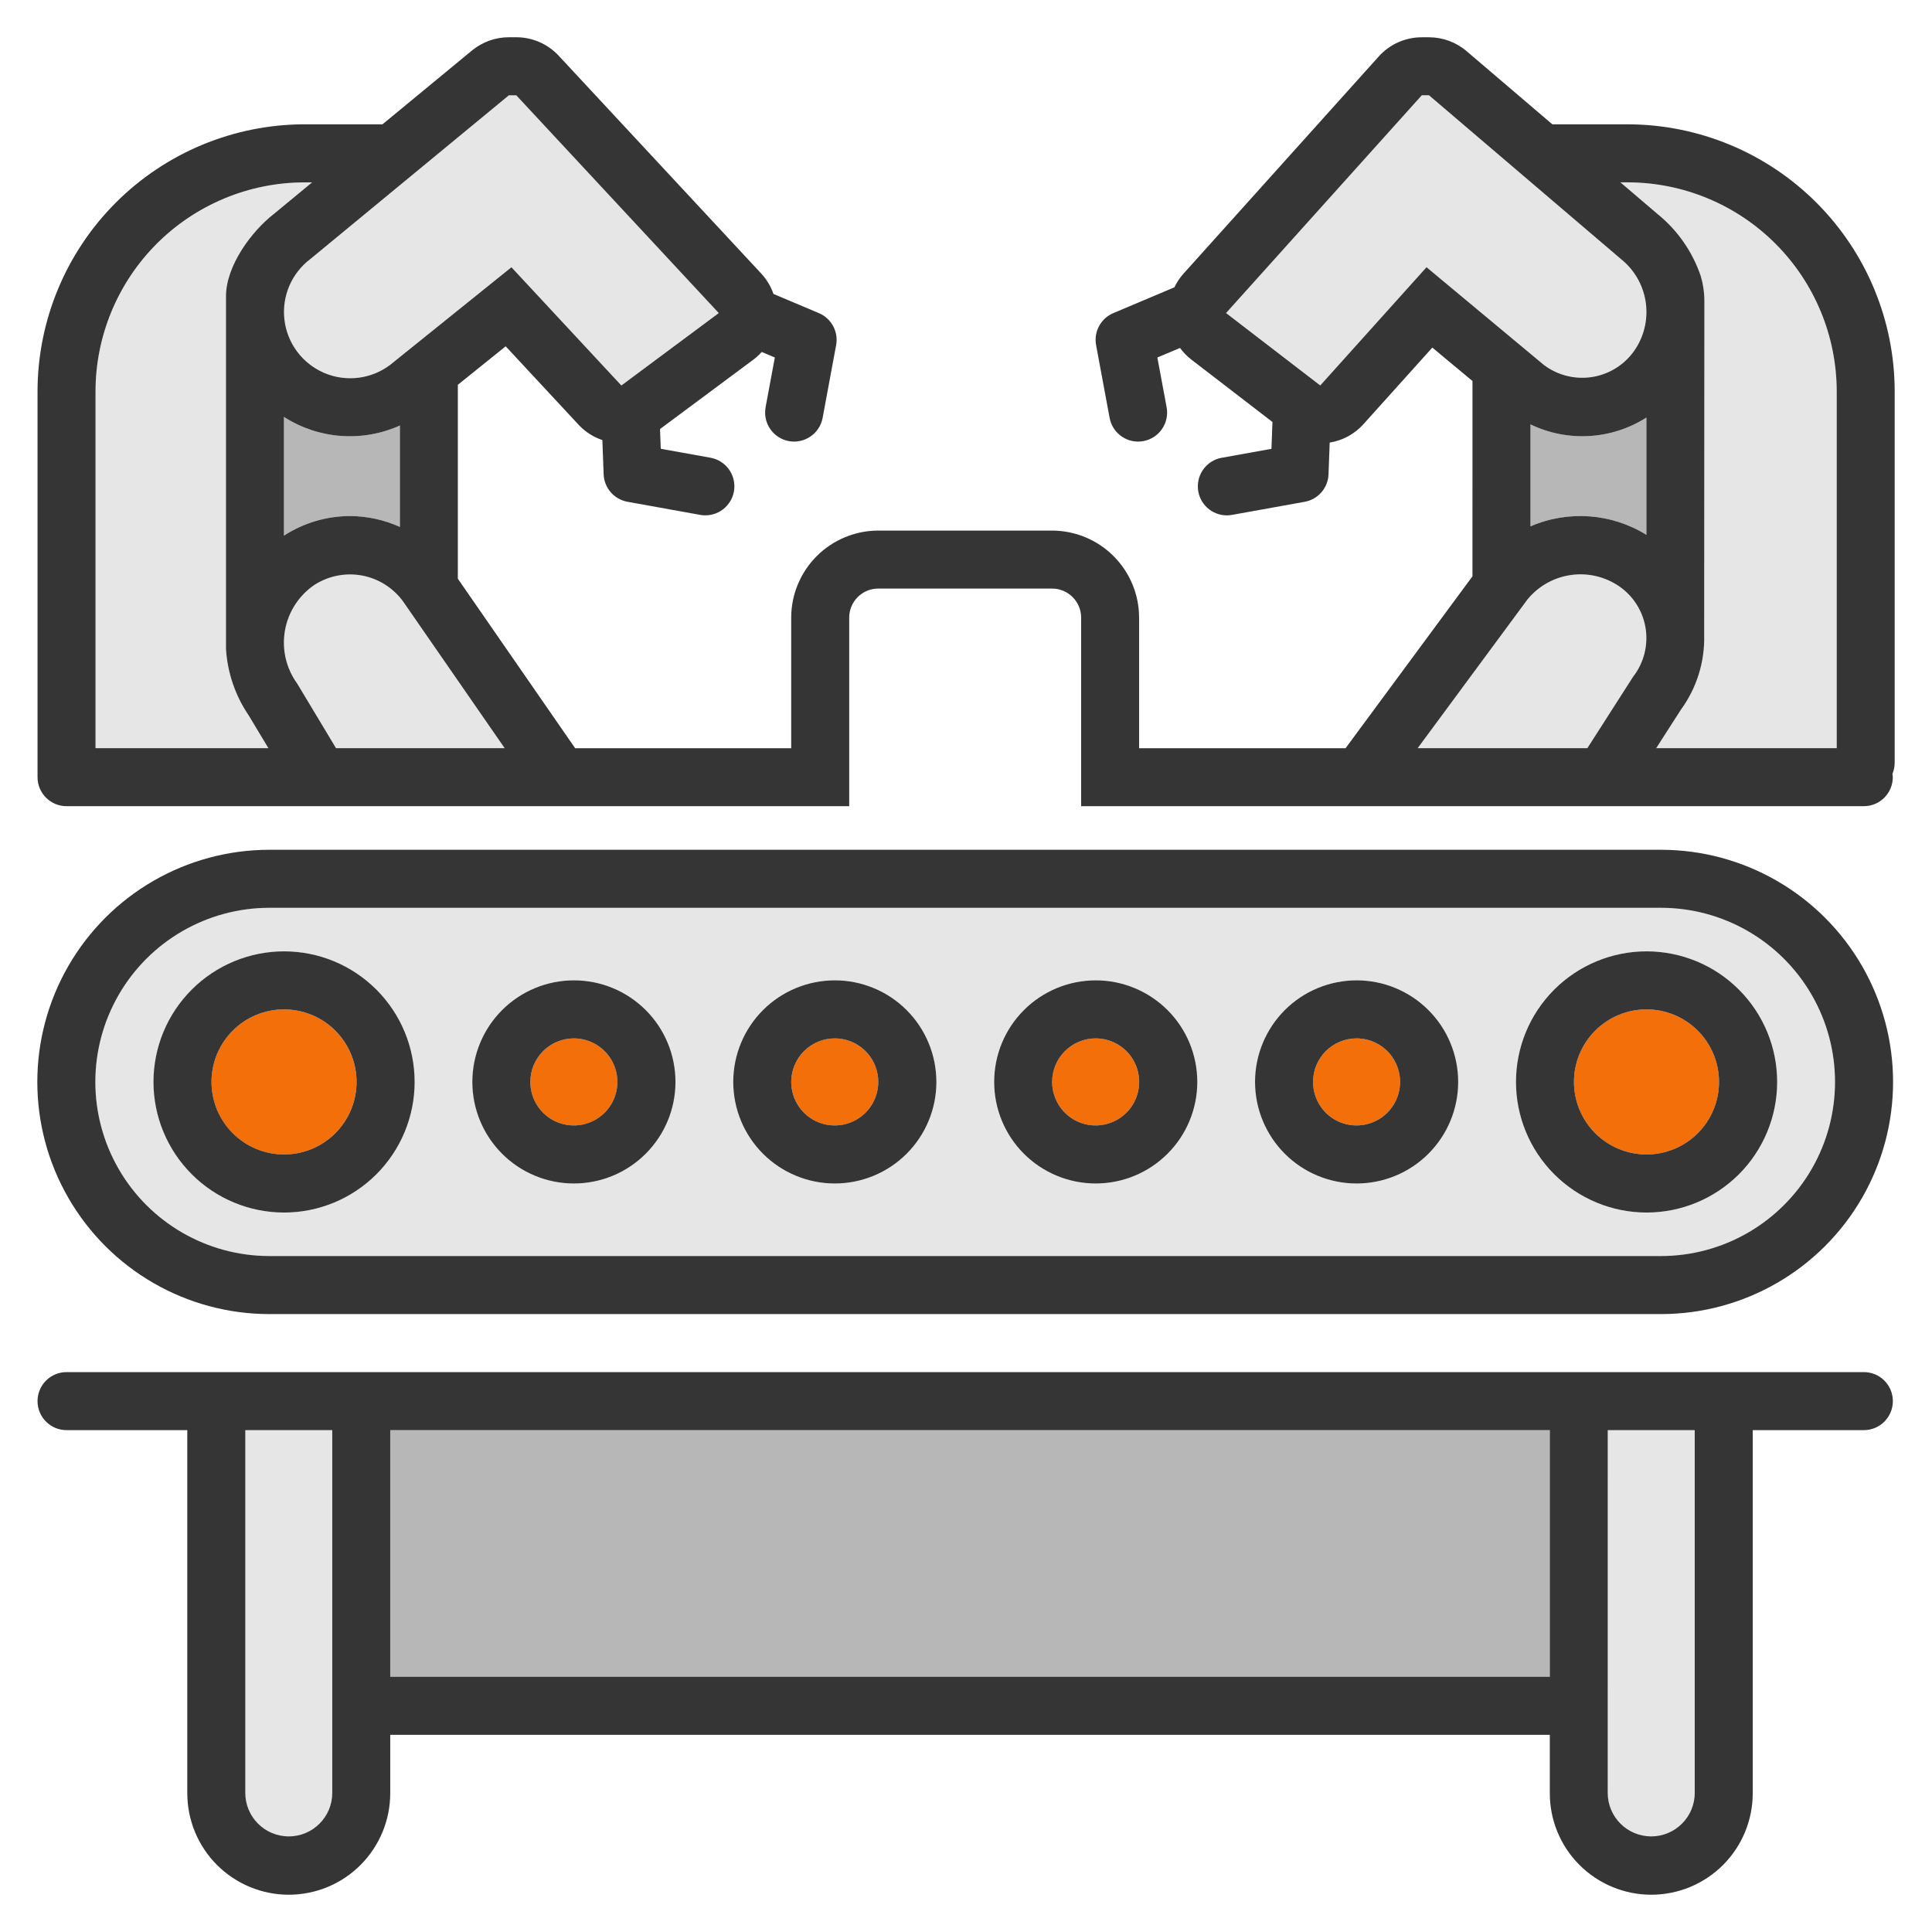
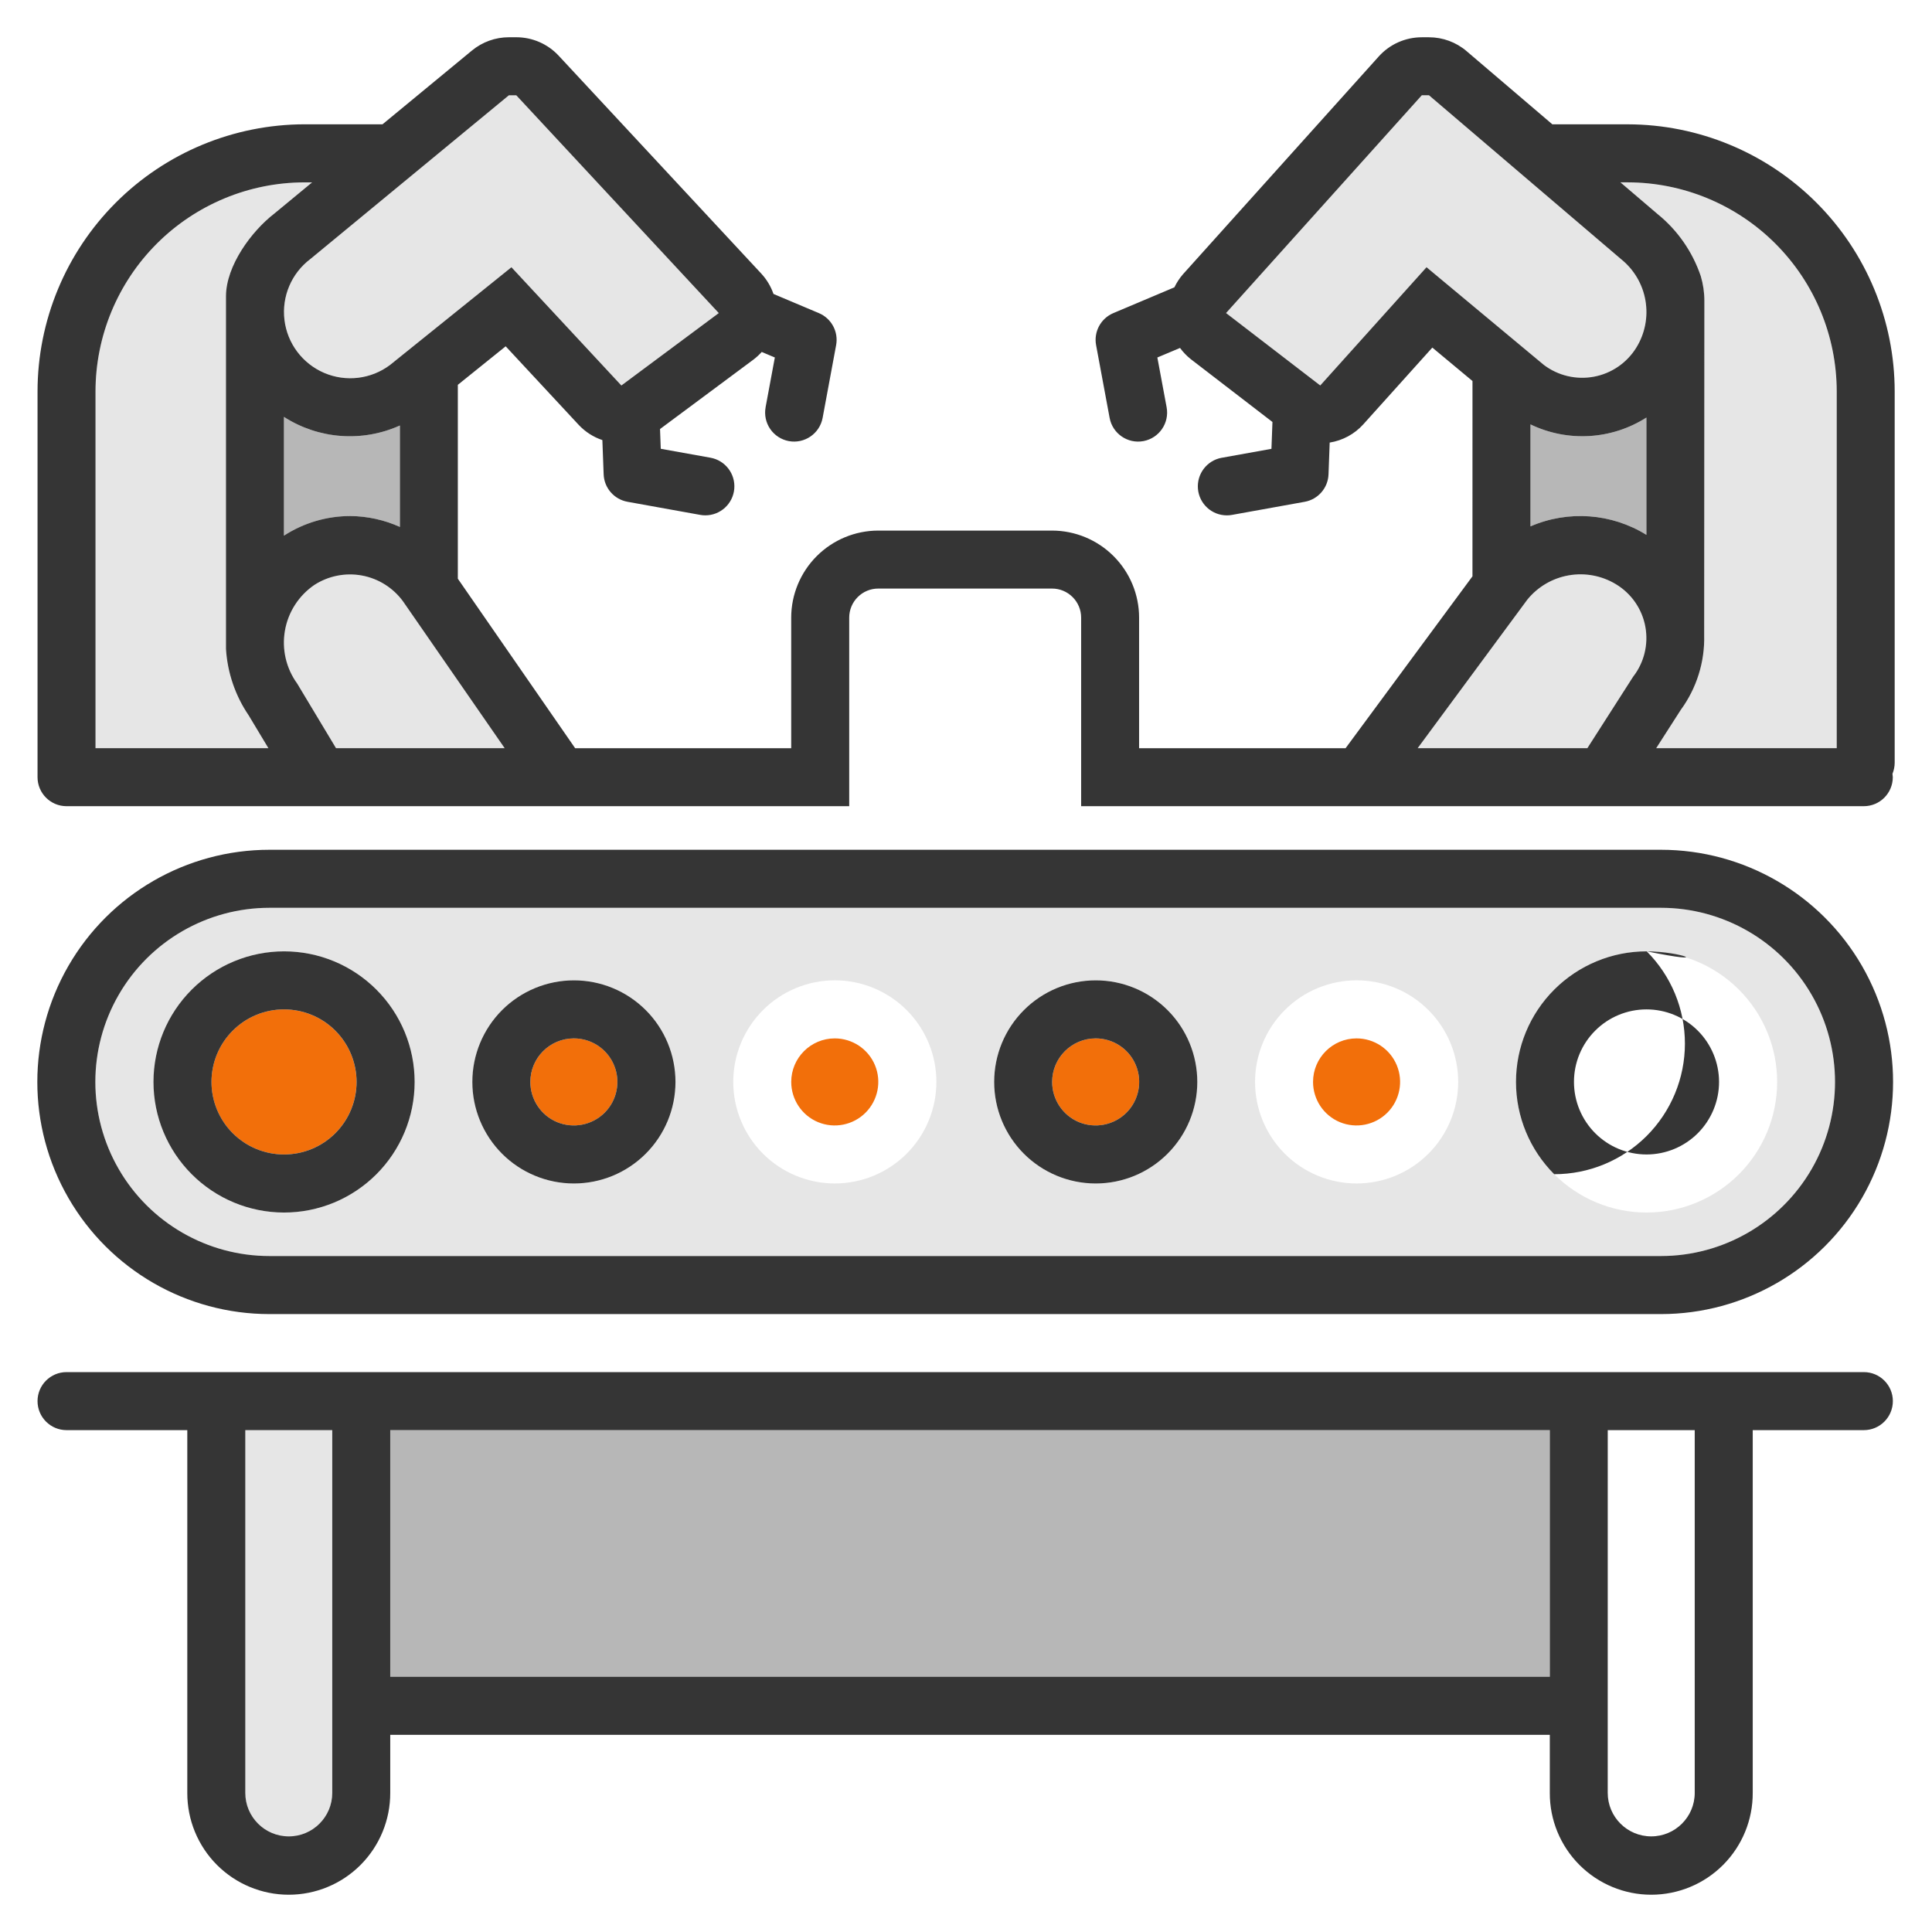
<svg xmlns="http://www.w3.org/2000/svg" version="1.1" id="Calque_1" x="0px" y="0px" width="89px" height="89px" viewBox="0 0 89 89" enable-background="new 0 0 89 89" xml:space="preserve">
  <g>
    <path fill="#F26F0A" d="M38.452,47.835c-1.106,0.002-2.002,0.898-2.003,2.005c0,0.811,0.488,1.543,1.238,1.854   c0.75,0.309,1.612,0.137,2.186-0.437c0.573-0.574,0.745-1.438,0.434-2.187C39.996,48.321,39.263,47.834,38.452,47.835z" />
    <path fill="#F26F0A" d="M50.471,47.835c-1.106,0.002-2.002,0.898-2.003,2.005c0,0.811,0.489,1.543,1.238,1.854   c0.749,0.309,1.612,0.137,2.186-0.437c0.573-0.574,0.744-1.438,0.433-2.187C52.014,48.321,51.282,47.834,50.471,47.835z" />
    <path fill="#F26F0A" d="M26.434,47.835L26.434,47.835c-1.107,0.002-2.002,0.898-2.003,2.005c0,0.811,0.489,1.543,1.238,1.854   c0.75,0.309,1.612,0.137,2.186-0.437c0.573-0.574,0.744-1.438,0.433-2.187C27.977,48.321,27.246,47.834,26.434,47.835z" />
-     <path fill="#F26F0A" d="M75.845,46.499c-0.887,0.001-1.735,0.353-2.361,0.98c-0.627,0.626-0.978,1.477-0.977,2.361   c0,0.887,0.352,1.736,0.979,2.363s1.478,0.979,2.364,0.979c0.886,0,1.735-0.353,2.362-0.979c0.626-0.628,0.979-1.478,0.979-2.364   s-0.354-1.737-0.981-2.363C77.582,46.849,76.73,46.498,75.845,46.499z" />
    <path fill="#F26F0A" d="M62.489,47.835c-1.105,0.002-2.002,0.898-2.002,2.005c0,0.811,0.488,1.543,1.237,1.854   c0.75,0.309,1.612,0.137,2.186-0.437c0.574-0.574,0.745-1.438,0.434-2.187C64.033,48.321,63.301,47.834,62.489,47.835z" />
    <rect x="17.977" y="65.881" fill="#B7B7B7" width="53.417" height="11.362" />
    <path fill="#E6E6E6" d="M15.306,65.881H11.3v16.71c0,1.106,0.896,2.004,2.003,2.004c1.106,0,2.003-0.897,2.003-2.004h0V65.881z" />
    <path fill="#E6E6E6" d="M76.512,41.819H12.413c-2.866,0-5.514,1.529-6.946,4.011c-1.433,2.481-1.433,5.539,0,8.021   c1.432,2.48,4.08,4.01,6.946,4.01h64.099c2.865,0,5.513-1.529,6.946-4.01c1.433-2.481,1.433-5.539,0-8.021   C82.024,43.349,79.377,41.819,76.512,41.819z M17.336,54.098c-1.129,1.128-2.66,1.761-4.256,1.759h0   c-1.594-0.002-3.122-0.638-4.248-1.766c-1.126-1.127-1.76-2.656-1.761-4.25c0-1.597,0.634-3.125,1.763-4.254   c1.129-1.128,2.659-1.762,4.255-1.762c1.596,0.001,3.125,0.635,4.253,1.765c1.128,1.129,1.761,2.659,1.76,4.255   S18.465,52.971,17.336,54.098z M29.744,53.15c-0.878,0.877-2.068,1.369-3.31,1.368c-1.24-0.002-2.43-0.495-3.306-1.372   c-0.876-0.878-1.369-2.067-1.368-3.308c0-1.24,0.493-2.431,1.371-3.309c0.878-0.877,2.068-1.369,3.31-1.369   s2.431,0.494,3.309,1.372c0.877,0.877,1.369,2.068,1.368,3.31S30.623,52.273,29.744,53.15z M41.763,53.15   c-0.878,0.877-2.069,1.369-3.311,1.368c-1.24-0.002-2.429-0.495-3.306-1.372c-0.876-0.878-1.368-2.067-1.368-3.308   c0-1.24,0.493-2.431,1.371-3.309c0.878-0.877,2.068-1.369,3.31-1.369c1.24,0,2.431,0.494,3.308,1.372   c0.877,0.877,1.37,2.069,1.369,3.31C43.135,51.084,42.641,52.273,41.763,53.15z M53.78,53.15c-0.878,0.877-2.067,1.369-3.309,1.368   l0,0h-0.001c0,0,0,0,0.001,0c-1.241-0.002-2.43-0.495-3.307-1.372c-0.877-0.878-1.368-2.067-1.367-3.308   c0-1.24,0.492-2.431,1.371-3.309c0.877-0.877,2.066-1.369,3.308-1.369s2.432,0.494,3.309,1.372c0.878,0.877,1.369,2.068,1.369,3.31   C55.153,51.084,54.66,52.273,53.78,53.15z M65.8,53.15c-0.878,0.877-2.069,1.369-3.311,1.368c-1.239-0.002-2.43-0.495-3.305-1.372   c-0.877-0.878-1.369-2.067-1.369-3.308s0.494-2.431,1.372-3.309c0.877-0.877,2.067-1.369,3.309-1.369s2.432,0.494,3.308,1.372   c0.878,0.877,1.37,2.068,1.369,3.31C67.173,51.084,66.678,52.273,65.8,53.15z M80.102,54.098c-1.131,1.128-2.662,1.761-4.257,1.759   c-1.594-0.002-3.122-0.638-4.249-1.766s-1.76-2.656-1.76-4.25c0-1.597,0.633-3.125,1.762-4.254   c1.128-1.128,2.659-1.762,4.254-1.762c1.597,0.001,3.127,0.635,4.254,1.765c1.129,1.129,1.762,2.659,1.761,4.255   S81.229,52.971,80.102,54.098z" />
-     <path fill="#E6E6E6" d="M74.063,82.591c0,1.106,0.897,2.004,2.004,2.004s2.004-0.897,2.004-2.004v-16.71h-4.007L74.063,82.591z" />
    <path fill="#F26F0A" d="M13.08,46.499c-0.886,0.001-1.735,0.353-2.361,0.98c-0.626,0.626-0.978,1.477-0.978,2.361   c0,0.887,0.353,1.736,0.979,2.363c0.627,0.627,1.478,0.979,2.364,0.979c0.887,0,1.737-0.353,2.363-0.979   c0.626-0.628,0.978-1.478,0.978-2.364c-0.001-0.887-0.354-1.737-0.981-2.363C14.817,46.849,13.966,46.499,13.08,46.499z" />
    <path fill="#E6E6E6" d="M74.666,11.929l-8.838-7.54h-0.331L56.48,14.421l4.339,3.336l4.896-5.447l5.404,4.5   c0.657,0.496,1.492,0.694,2.302,0.544c0.81-0.149,1.52-0.634,1.953-1.333c0.405-0.65,0.556-1.426,0.425-2.181   C75.669,13.086,75.266,12.406,74.666,11.929z" />
    <path fill="#B7B7B7" d="M18.422,24.274v-4.673c-1.733,0.78-3.743,0.632-5.342-0.397v5.473c0.908-0.588,1.966-0.902,3.048-0.904   C16.919,23.777,17.701,23.948,18.422,24.274z" />
    <path fill="#E6E6E6" d="M74.443,26.915c-0.652-0.396-1.425-0.542-2.177-0.411c-0.751,0.131-1.43,0.528-1.91,1.121l0,0   c-0.001,0.001-3.124,4.23-5.051,6.841h7.817l2.108-3.292c0.509-0.652,0.713-1.492,0.562-2.307   C75.644,28.054,75.151,27.343,74.443,26.915z" />
    <path fill="#B7B7B7" d="M70.503,19.55v4.698c1.736-0.752,3.732-0.606,5.341,0.392v-0.001v-5.404   C74.238,20.258,72.218,20.377,70.503,19.55z" />
    <path fill="#E6E6E6" d="M74.983,8.399h-0.337c1.008,0.86,1.713,1.462,1.713,1.462c0.919,0.743,1.606,1.733,1.987,2.854   c0.109,0.368,0.167,0.75,0.167,1.135l0,0c0,0.005-0.007,15.365-0.009,15.41c0.032,1.235-0.349,2.446-1.079,3.442l-1.131,1.763   h8.315V18.034c-0.002-2.553-1.017-5.001-2.821-6.808C79.984,9.421,77.537,8.403,74.983,8.399z" />
    <path fill="#E6E6E6" d="M16.675,26.512c-0.76-0.141-1.545,0.016-2.194,0.435c-0.717,0.49-1.206,1.25-1.354,2.105   c-0.148,0.856,0.056,1.736,0.566,2.439l1.788,2.975h7.768l-4.681-6.762C18.112,27.079,17.435,26.652,16.675,26.512z" />
    <path fill="#E6E6E6" d="M12.64,9.836l1.739-1.435h-0.353c-2.553,0.004-5,1.021-6.805,2.827c-1.805,1.807-2.819,4.255-2.82,6.808   v16.43h7.963l-0.909-1.512l0,0c-0.617-0.908-0.978-1.966-1.045-3.063l0-16.243C10.41,12.251,11.576,10.655,12.64,9.836z" />
    <path fill="#E6E6E6" d="M13.103,14.739c0.131,1.082,0.831,2.013,1.834,2.44c1.004,0.428,2.159,0.287,3.03-0.368l5.592-4.501   l5.064,5.447l4.487-3.336L23.784,4.391h-0.343l-9.142,7.539C13.427,12.586,12.971,13.657,13.103,14.739z" />
    <path fill="#353535" d="M85.86,63.208H3.065c-0.738,0-1.336,0.598-1.336,1.336s0.599,1.337,1.336,1.337h5.563v16.71   c-0.004,1.242,0.486,2.436,1.363,3.316s2.069,1.376,3.311,1.376c1.243,0,2.435-0.495,3.312-1.376   c0.876-0.881,1.367-2.074,1.363-3.316v-2.674h53.417v2.674c-0.006,1.242,0.485,2.436,1.362,3.316s2.069,1.376,3.311,1.376   c1.242,0,2.436-0.495,3.313-1.376s1.367-2.074,1.362-3.316v-16.71h5.119c0.737,0,1.336-0.599,1.336-1.337   S86.598,63.208,85.86,63.208z M13.303,84.595c-1.107,0-2.003-0.897-2.003-2.004v-16.71h4.006v16.71h0   C15.306,83.697,14.41,84.595,13.303,84.595z M71.394,77.243H17.977V65.881h53.417V77.243z M78.07,82.591   c0,1.106-0.897,2.004-2.004,2.004s-2.004-0.897-2.004-2.004l0.001-16.71h4.007V82.591z" />
    <path fill="#353535" d="M76.512,39.146H12.413c-3.821,0-7.351,2.039-9.261,5.348c-1.91,3.31-1.91,7.386,0,10.693   c1.911,3.31,5.44,5.348,9.261,5.348h64.099c3.82,0,7.351-2.038,9.262-5.348c1.91-3.308,1.91-7.384,0-10.693   C83.862,41.185,80.332,39.146,76.512,39.146z M83.458,53.851c-1.434,2.48-4.081,4.01-6.946,4.01H12.413   c-2.866,0-5.514-1.529-6.946-4.01c-1.433-2.481-1.433-5.539,0-8.021c1.432-2.481,4.08-4.011,6.946-4.011h64.099   c2.865,0,5.513,1.529,6.946,4.011C84.891,48.312,84.891,51.369,83.458,53.851z" />
    <path fill="#353535" d="M13.088,43.825c-1.596,0-3.126,0.634-4.255,1.762c-1.129,1.129-1.763,2.657-1.763,4.254   c0.001,1.594,0.635,3.123,1.761,4.25c1.126,1.128,2.654,1.764,4.248,1.766h0c1.596,0.002,3.126-0.631,4.256-1.759   c1.129-1.127,1.765-2.657,1.766-4.253s-0.632-3.126-1.76-4.255C16.213,44.46,14.684,43.826,13.088,43.825z M15.448,52.203   c-0.626,0.627-1.477,0.979-2.363,0.979c-0.886,0-1.736-0.352-2.364-0.979c-0.626-0.627-0.979-1.477-0.979-2.363   c0-0.885,0.352-1.735,0.978-2.361c0.626-0.628,1.475-0.979,2.361-0.98c0.886,0,1.737,0.35,2.364,0.977   c0.627,0.626,0.98,1.477,0.981,2.363C16.426,50.726,16.074,51.575,15.448,52.203z" />
-     <path fill="#353535" d="M75.852,43.825c-1.595,0-3.126,0.634-4.254,1.762c-1.129,1.129-1.762,2.657-1.762,4.254   c0,1.594,0.633,3.122,1.76,4.25s2.655,1.764,4.249,1.766c1.595,0.002,3.126-0.631,4.257-1.759c1.128-1.127,1.764-2.657,1.765-4.253   s-0.632-3.126-1.761-4.255C78.979,44.46,77.448,43.826,75.852,43.825z M78.212,52.203c-0.627,0.627-1.477,0.979-2.362,0.979   c-0.887,0-1.737-0.352-2.364-0.979s-0.979-1.477-0.979-2.363c-0.001-0.885,0.35-1.735,0.977-2.361   c0.626-0.628,1.475-0.979,2.361-0.98c0.886-0.001,1.737,0.35,2.364,0.977c0.627,0.626,0.98,1.477,0.981,2.363   S78.838,51.575,78.212,52.203z" />
-     <path fill="#353535" d="M62.496,45.161c-1.241,0-2.432,0.492-3.309,1.369c-0.878,0.878-1.372,2.068-1.372,3.309   s0.492,2.43,1.369,3.308c0.875,0.877,2.065,1.37,3.305,1.372c1.241,0.001,2.433-0.491,3.311-1.368s1.373-2.066,1.373-3.308   c0.001-1.241-0.491-2.433-1.369-3.31C64.928,45.655,63.737,45.161,62.496,45.161z M63.91,51.257   c-0.573,0.573-1.436,0.745-2.186,0.437c-0.749-0.311-1.237-1.043-1.237-1.854c0-1.106,0.896-2.003,2.002-2.005   c0.812-0.001,1.544,0.486,1.854,1.235C64.655,49.819,64.484,50.683,63.91,51.257z" />
+     <path fill="#353535" d="M75.852,43.825c-1.595,0-3.126,0.634-4.254,1.762c-1.129,1.129-1.762,2.657-1.762,4.254   c0,1.594,0.633,3.122,1.76,4.25c1.595,0.002,3.126-0.631,4.257-1.759c1.128-1.127,1.764-2.657,1.765-4.253   s-0.632-3.126-1.761-4.255C78.979,44.46,77.448,43.826,75.852,43.825z M78.212,52.203c-0.627,0.627-1.477,0.979-2.362,0.979   c-0.887,0-1.737-0.352-2.364-0.979s-0.979-1.477-0.979-2.363c-0.001-0.885,0.35-1.735,0.977-2.361   c0.626-0.628,1.475-0.979,2.361-0.98c0.886-0.001,1.737,0.35,2.364,0.977c0.627,0.626,0.98,1.477,0.981,2.363   S78.838,51.575,78.212,52.203z" />
    <path fill="#353535" d="M50.477,45.161c-1.241,0-2.431,0.492-3.308,1.369c-0.879,0.878-1.371,2.068-1.371,3.309   c-0.001,1.24,0.49,2.43,1.367,3.308c0.877,0.877,2.065,1.37,3.307,1.372c1.241,0.001,2.431-0.491,3.309-1.368   c0.88-0.877,1.373-2.066,1.374-3.308c0-1.241-0.491-2.433-1.369-3.31C52.908,45.655,51.718,45.161,50.477,45.161z M51.892,51.257   c-0.573,0.573-1.437,0.745-2.186,0.437c-0.749-0.311-1.238-1.043-1.238-1.854c0.001-1.106,0.896-2.003,2.003-2.005   c0.812-0.001,1.543,0.486,1.854,1.235C52.636,49.819,52.465,50.683,51.892,51.257z" />
    <polygon fill="#353535" points="50.472,54.519 50.472,54.519 50.471,54.519  " />
-     <path fill="#353535" d="M38.459,45.161c-1.241,0-2.432,0.492-3.31,1.369c-0.878,0.878-1.371,2.068-1.371,3.309   c0,1.24,0.491,2.43,1.368,3.308c0.877,0.877,2.066,1.37,3.306,1.372c1.241,0.001,2.432-0.491,3.311-1.368   c0.878-0.877,1.373-2.066,1.373-3.308c0-1.24-0.492-2.433-1.369-3.31C40.89,45.655,39.699,45.161,38.459,45.161z M39.873,51.257   c-0.573,0.573-1.436,0.745-2.186,0.437c-0.75-0.311-1.238-1.043-1.238-1.854c0.001-1.106,0.897-2.003,2.003-2.005   c0.811-0.001,1.543,0.486,1.854,1.235C40.617,49.819,40.446,50.683,39.873,51.257z" />
    <path fill="#353535" d="M26.44,45.161c-1.241,0-2.432,0.492-3.31,1.369c-0.877,0.878-1.371,2.068-1.371,3.309   c-0.001,1.24,0.492,2.43,1.368,3.308c0.876,0.877,2.065,1.37,3.306,1.372c1.241,0.001,2.432-0.491,3.31-1.368   c0.879-0.877,1.373-2.066,1.374-3.308s-0.491-2.433-1.368-3.31C28.872,45.655,27.682,45.161,26.44,45.161z M27.855,51.257   c-0.574,0.573-1.436,0.745-2.186,0.437c-0.75-0.311-1.238-1.043-1.238-1.854c0-1.106,0.896-2.003,2.002-2.005h0   c0.812-0.001,1.543,0.486,1.854,1.235C28.599,49.819,28.428,50.683,27.855,51.257z" />
    <path fill="#353535" d="M74.983,5.727L74.983,5.727l-3.471,0.001c-2.04-1.741-3.952-3.372-3.952-3.372h0.001   c-0.483-0.412-1.098-0.639-1.732-0.639h-0.332c-0.758,0-1.479,0.322-1.985,0.886l-9.017,10.031   c-0.158,0.182-0.291,0.385-0.395,0.602l-2.813,1.188c-0.578,0.244-0.909,0.858-0.794,1.476l0.623,3.351   c0.135,0.725,0.832,1.204,1.557,1.069c0.726-0.136,1.203-0.833,1.069-1.558l-0.427-2.294l1.044-0.439   c0.141,0.192,0.307,0.365,0.494,0.514l3.764,2.896l-0.046,1.237l-2.293,0.413v-0.001c-0.68,0.124-1.154,0.745-1.093,1.435   c0.062,0.688,0.636,1.216,1.328,1.218c0.08,0,0.159-0.006,0.238-0.021l3.351-0.604c0.618-0.111,1.075-0.638,1.098-1.266   l0.054-1.462c0.598-0.096,1.145-0.392,1.55-0.842l3.178-3.534l1.85,1.54l-0.001,8.997l-5.846,7.919h-9.511v-6.016   c0-1.063-0.423-2.08-1.174-2.832s-1.77-1.176-2.832-1.178h-8.013c-1.063,0.002-2.082,0.426-2.833,1.178   c-0.75,0.752-1.173,1.77-1.174,2.832v6.016h-9.952l-5.405-7.809v-8.932l2.204-1.774l3.372,3.628   c0.298,0.315,0.67,0.554,1.082,0.692l0.059,1.576l0,0c0.023,0.628,0.48,1.154,1.098,1.266l3.351,0.604   c0.079,0.015,0.159,0.021,0.239,0.021c0.691-0.002,1.268-0.531,1.329-1.219c0.061-0.689-0.413-1.311-1.093-1.435l-2.293-0.412   l-0.034-0.91l4.299-3.195h0c0.14-0.106,0.269-0.225,0.386-0.355l0.604,0.254l-0.426,2.293l0.001,0.001   c-0.065,0.348,0.011,0.708,0.211,0.999c0.201,0.293,0.508,0.493,0.857,0.559c0.725,0.134,1.422-0.344,1.558-1.069l0.622-3.351   c0.115-0.617-0.215-1.231-0.794-1.476l-2.092-0.883V13.54c-0.121-0.349-0.313-0.668-0.564-0.939L25.739,2.569   c-0.504-0.544-1.213-0.853-1.955-0.853h-0.343c-0.62,0-1.22,0.217-1.698,0.61c0,0-2.08,1.715-4.122,3.4h-3.594   c-3.263,0.006-6.389,1.305-8.694,3.611c-2.305,2.308-3.602,5.436-3.604,8.697v17.767c0,0.738,0.598,1.337,1.335,1.337h36.056   v-8.688c0-0.354,0.141-0.694,0.391-0.944c0.25-0.251,0.59-0.393,0.944-0.393h8.013c0.354,0,0.693,0.142,0.944,0.393   c0.25,0.25,0.392,0.59,0.392,0.944v8.688h36.055c0.738,0,1.335-0.599,1.335-1.337c-0.002-0.053-0.007-0.105-0.015-0.156   c0.066-0.163,0.102-0.336,0.102-0.512v-17.1c-0.002-3.262-1.298-6.39-3.604-8.696C81.372,7.031,78.246,5.732,74.983,5.727z    M23.441,4.391h0.343l9.327,10.031l-4.487,3.336l-5.064-5.447l-5.592,4.501c-0.871,0.655-2.026,0.796-3.03,0.368   c-1.003-0.428-1.703-1.358-1.834-2.44c-0.132-1.082,0.324-2.153,1.196-2.81L23.441,4.391z M11.455,32.954L11.455,32.954   l0.909,1.512H4.4v-16.43c0.001-2.553,1.016-5.001,2.82-6.808c1.805-1.806,4.252-2.823,6.805-2.827h0.353L12.64,9.836   c-1.063,0.819-2.23,2.415-2.23,3.813l0,16.243C10.477,30.988,10.838,32.046,11.455,32.954z M13.08,19.204   c1.599,1.029,3.609,1.178,5.342,0.397v4.673c-0.721-0.326-1.503-0.497-2.294-0.502c-1.082,0.002-2.14,0.316-3.048,0.904V19.204z    M15.48,34.466l-1.788-2.975c-0.511-0.703-0.715-1.583-0.566-2.439c0.148-0.855,0.637-1.615,1.354-2.105   c0.648-0.419,1.434-0.575,2.194-0.435c0.76,0.141,1.437,0.567,1.893,1.192l4.681,6.762H15.48z M75.231,31.174l-2.108,3.292h-7.817   c1.927-2.61,5.05-6.84,5.051-6.841l0,0c0.48-0.593,1.159-0.99,1.91-1.121c0.752-0.131,1.524,0.015,2.177,0.411   c0.708,0.428,1.2,1.139,1.35,1.952C75.944,29.682,75.74,30.521,75.231,31.174z M75.844,24.639L75.844,24.639   c-1.608-0.997-3.604-1.143-5.341-0.391V19.55c1.715,0.827,3.735,0.708,5.341-0.315V24.639z M75.374,16.021   c-0.434,0.699-1.144,1.184-1.953,1.333c-0.81,0.15-1.645-0.048-2.302-0.544l-5.404-4.5l-4.896,5.447l-4.339-3.336l9.017-10.032   h0.331l8.838,7.54c0.6,0.478,1.003,1.157,1.133,1.911C75.93,14.595,75.779,15.37,75.374,16.021z M84.61,34.466h-8.315l1.131-1.763   c0.73-0.996,1.111-2.207,1.079-3.442c0.002-0.045,0.009-15.405,0.009-15.41l0,0c0-0.385-0.058-0.767-0.167-1.135   c-0.381-1.121-1.068-2.111-1.987-2.854c0,0-0.705-0.602-1.713-1.462h0.337c2.554,0.004,5.001,1.021,6.806,2.827   c1.805,1.807,2.819,4.255,2.821,6.808V34.466z" />
  </g>
</svg>